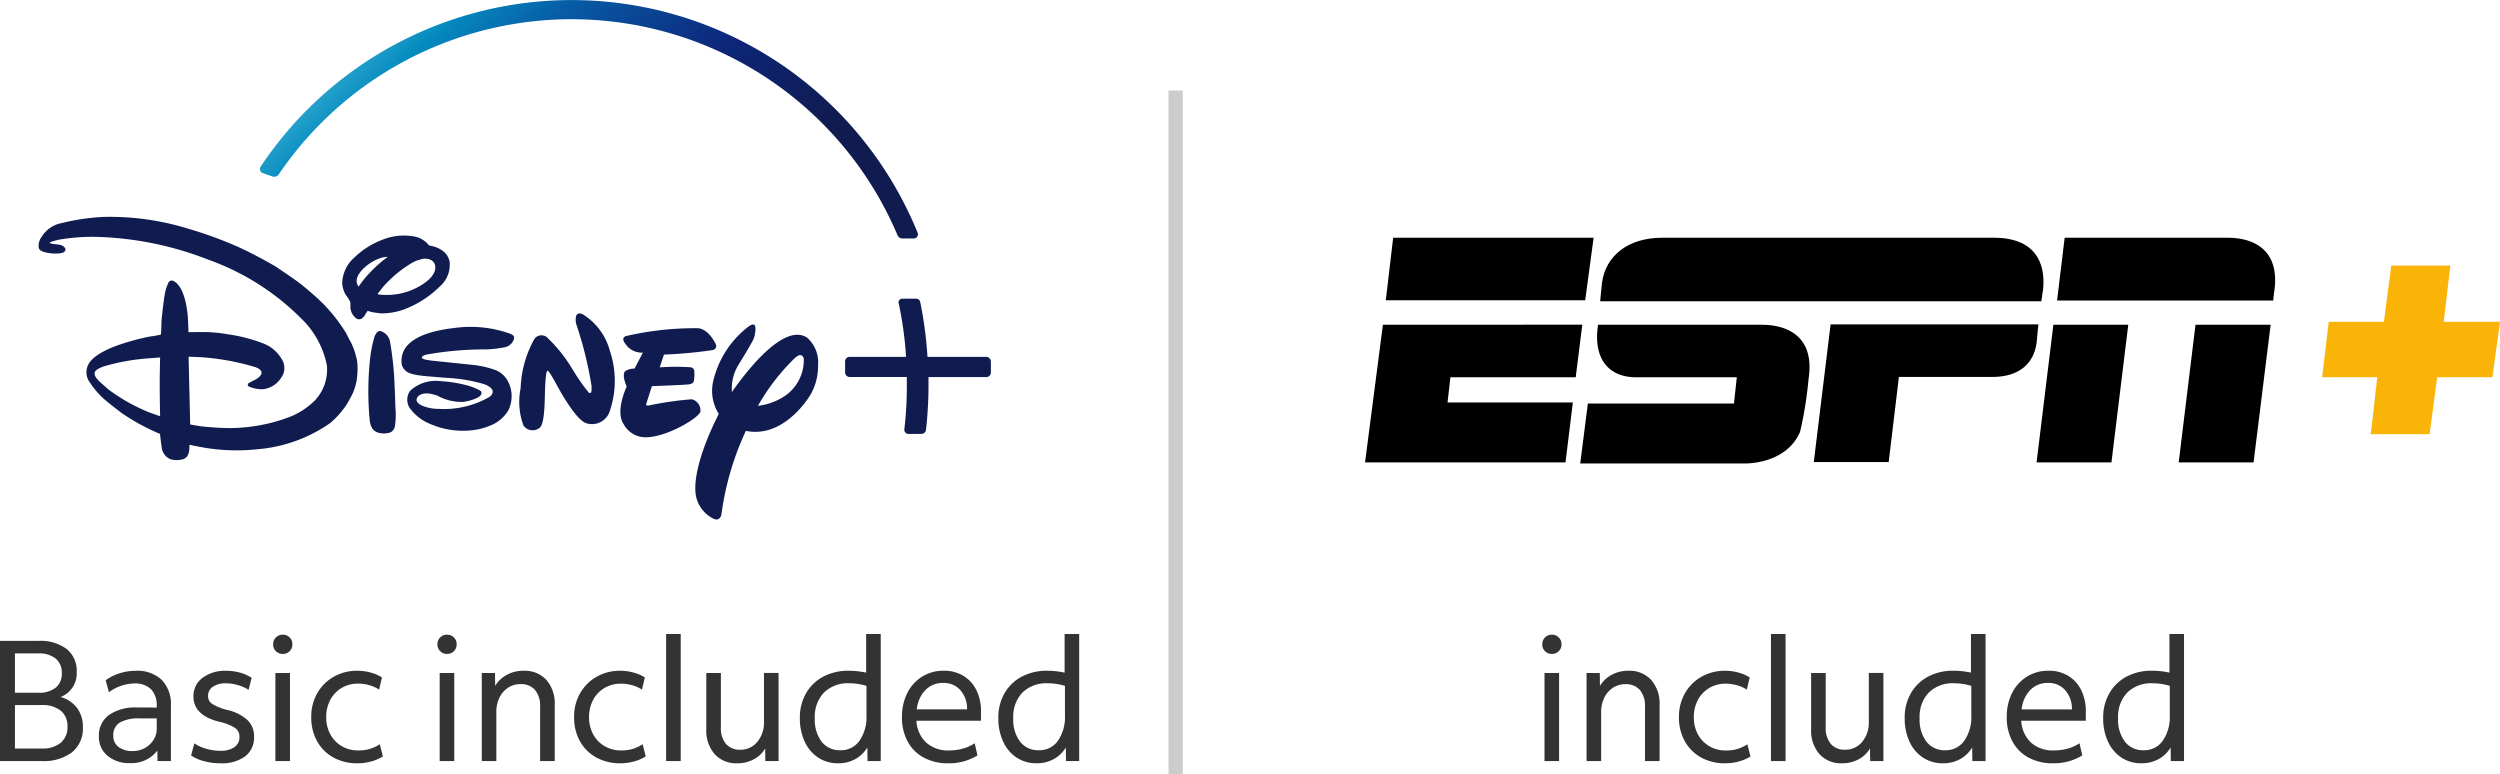
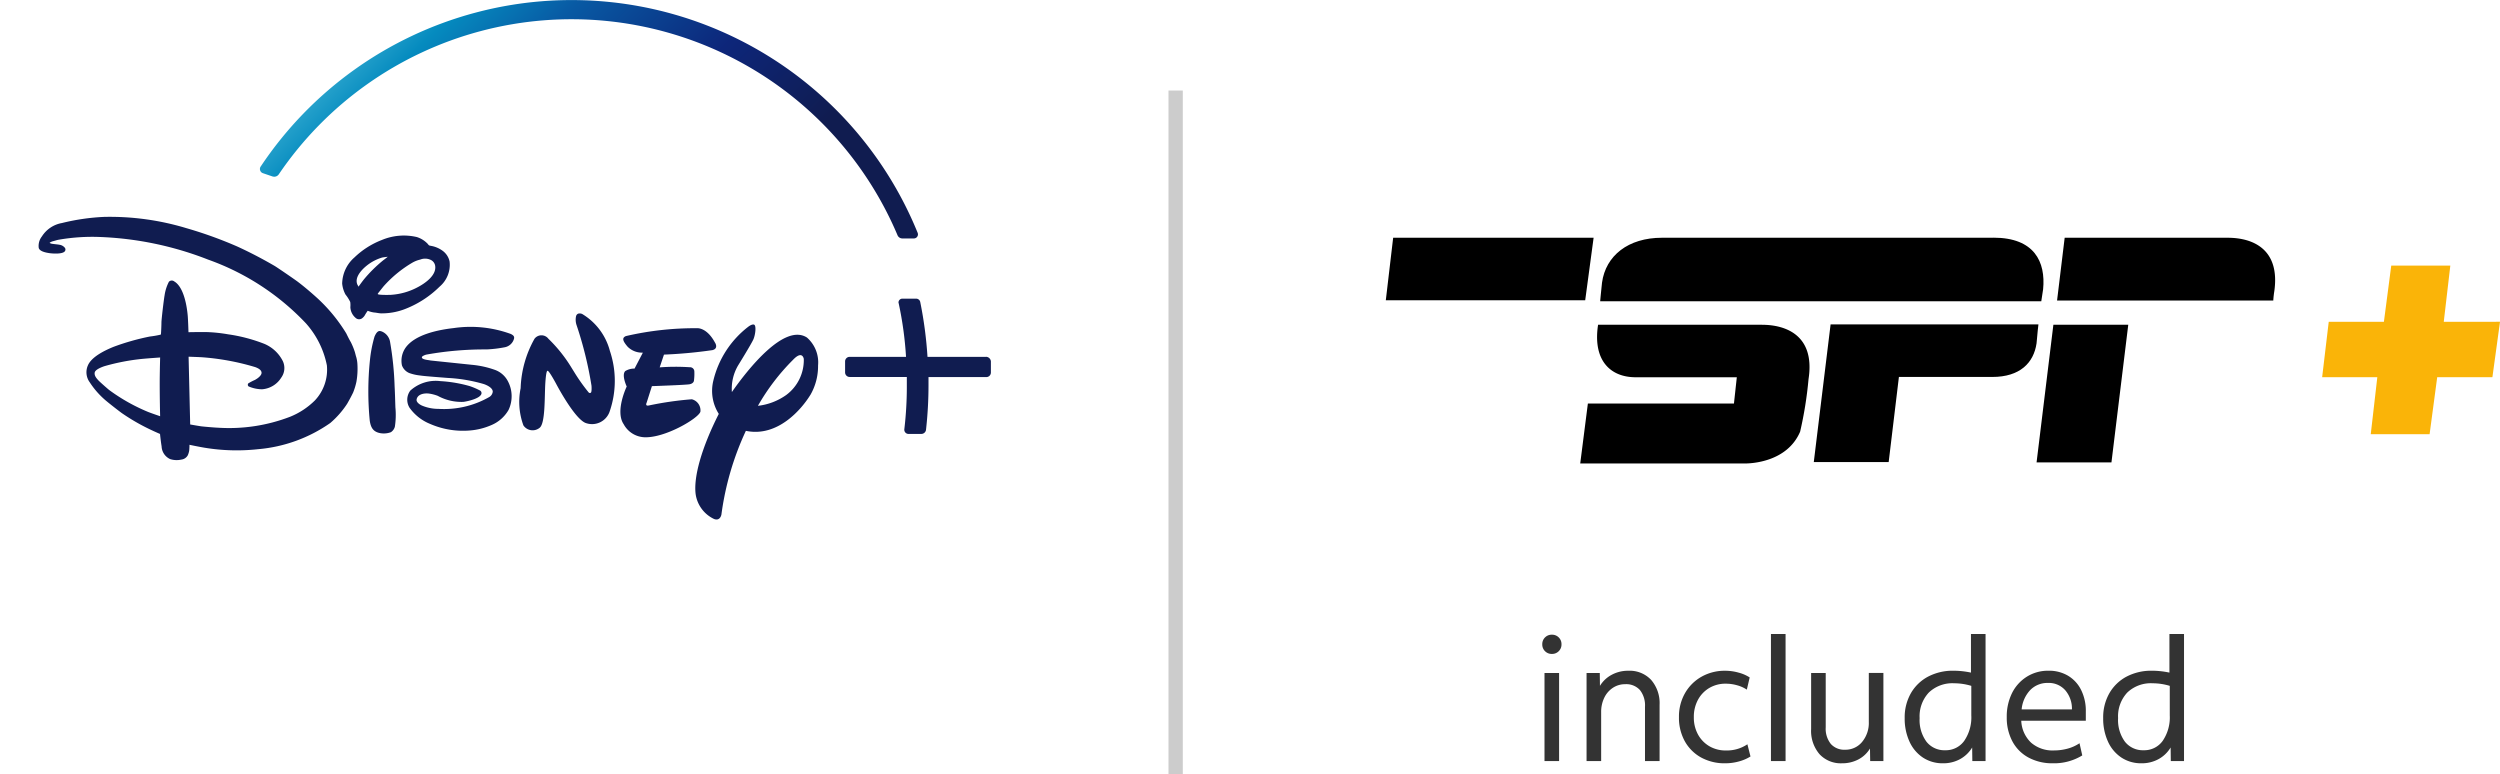
<svg xmlns="http://www.w3.org/2000/svg" width="174.741" height="54.128" viewBox="0 0 174.741 54.128">
  <defs>
    <linearGradient id="linear-gradient" x1="1.044" y1="0.019" x2="0.049" y2="-0.353" gradientUnits="objectBoundingBox">
      <stop offset="0" stop-color="#101c50" />
      <stop offset="0.24" stop-color="#0d267a" />
      <stop offset="0.5" stop-color="#085aa4" />
      <stop offset="0.65" stop-color="#058bbf" />
      <stop offset="1" stop-color="#b1ffff" />
    </linearGradient>
  </defs>
  <g id="disney_espn" transform="translate(-735.326 -611.647)">
    <g id="ESPN-Plus" transform="translate(746.738 446.165)">
      <g id="Group_30461" data-name="Group 30461" transform="translate(84 182.1)">
        <path id="Path_15865" data-name="Path 15865" d="M200.99,182.1H177.815c-2.351,0-3.93,1.249-4.187,3.14-.073.661-.129,1.3-.129,1.3h30.832s.074-.459.129-.845c.184-1.91-.606-3.6-3.471-3.6" transform="translate(-157.065 -182.1)" />
        <path id="Path_15866" data-name="Path 15866" d="M270.5,215.118s-.073.588-.129,1.3c-.2,1.377-1.175,2.351-3.085,2.351H260.75l-.716,5.95H254.8l1.175-9.622H270.5Z" transform="translate(-223.435 -209.04)" />
        <path id="Path_15867" data-name="Path 15867" d="M92.414,182.1h14.011l-.588,4.37H91.9Z" transform="translate(-90.449 -182.1)" />
-         <path id="Path_15868" data-name="Path 15868" d="M85.249,215.2,84,224.822H98.011l.514-4.187H89.766l.2-1.763h8.759l.459-3.673Z" transform="translate(-84 -209.122)" />
        <path id="Path_15869" data-name="Path 15869" d="M347.932,182.1h11.385c1.836,0,3.673.845,3.269,3.728a6.582,6.582,0,0,0-.073.661H347.4Z" transform="translate(-299.031 -182.1)" />
        <path id="Path_15870" data-name="Path 15870" d="M339.6,224.822h5.234l1.175-9.622h-5.234Z" transform="translate(-292.663 -209.122)" />
-         <path id="Path_15871" data-name="Path 15871" d="M393.7,224.822h5.233l1.194-9.622h-5.252Z" transform="translate(-336.829 -209.122)" />
        <path id="Path_15872" data-name="Path 15872" d="M178.607,215.2H167.149c-.386,2.479.845,3.673,2.626,3.673h7.07l-.2,1.836h-10.21L165.9,224.9h11.514c.386,0,2.938-.073,3.856-2.222a27.047,27.047,0,0,0,.588-3.673c.477-3.085-1.616-3.8-3.25-3.8" transform="translate(-150.86 -209.122)" />
      </g>
      <path id="Path_15873" data-name="Path 15873" d="M456.8,196.63l.459-3.93H453.13l-.514,3.93h-3.856L448.3,200.5h3.856l-.459,3.985h4.113l.532-3.985H460.2l.532-3.875Z" transform="translate(-297.402 -8.653)" fill="#fab408" />
    </g>
    <g id="Disney_" data-name="Disney+" transform="translate(738 611.647)">
      <path id="Path_15785" data-name="Path 15785" d="M150.191,321.031l.083.009a6.552,6.552,0,0,1,1.635.36,1.65,1.65,0,0,1,.887.772,2.236,2.236,0,0,1,.055,2.025,2.507,2.507,0,0,1-1.192,1.055,4.66,4.66,0,0,1-1.487.378,5.744,5.744,0,0,1-2.818-.463,3.263,3.263,0,0,1-1.423-1.124,1.059,1.059,0,0,1,.055-1.2,2.647,2.647,0,0,1,2.1-.661,9.464,9.464,0,0,1,2.033.343,4.563,4.563,0,0,1,.758.326.208.208,0,0,1,.074.232c-.12.334-1,.515-1.247.549a3.439,3.439,0,0,1-1.8-.42,2.782,2.782,0,0,0-.638-.163c-.351-.034-.776.06-.841.412-.037.18.194.352.37.429a2.944,2.944,0,0,0,1.155.232,6.36,6.36,0,0,0,3.529-.815.5.5,0,0,0,.268-.386c0-.334-.619-.532-.619-.532a10.95,10.95,0,0,0-2.513-.429c-.656-.052-1.7-.129-1.949-.172a3.221,3.221,0,0,1-.758-.172.929.929,0,0,1-.508-.532,1.59,1.59,0,0,1,.277-1.27c.656-.875,2.19-1.21,3.335-1.339a8.2,8.2,0,0,1,4,.412c.166.086.259.163.222.326a.829.829,0,0,1-.637.6,8.63,8.63,0,0,1-1.284.154,23.006,23.006,0,0,0-4.157.352.828.828,0,0,0-.323.129c-.194.2.36.258.48.275.028.009.055.009.083.017l2.8.292m-7.834-5.448s.212-.3.388-.523a9.638,9.638,0,0,1,1.358-1.338c.139-.1.3-.232.3-.232s-.249.026-.388.052a3.128,3.128,0,0,0-1.081.566c-.406.326-.859.849-.656,1.321l.083.154m2.273.566a4.549,4.549,0,0,0,1.811-.506c.554-.283,1.358-.841,1.275-1.5a.552.552,0,0,0-.36-.455.916.916,0,0,0-.693,0,1.973,1.973,0,0,0-.545.214,8.335,8.335,0,0,0-2.014,1.656c-.111.137-.231.292-.314.395-.055.069-.1.129-.092.137.018.077.684.069.933.06m-1.635,1.115a3.37,3.37,0,0,0-.213.335.72.72,0,0,1-.157.172.353.353,0,0,1-.471-.009,1.038,1.038,0,0,1-.37-.755,1.571,1.571,0,0,0-.009-.36,2.744,2.744,0,0,0-.333-.523,2.047,2.047,0,0,1-.231-.763,2.49,2.49,0,0,1,.859-1.827,5.734,5.734,0,0,1,1.912-1.218,3.986,3.986,0,0,1,2.448-.206,1.79,1.79,0,0,1,.758.472.607.607,0,0,0,.1.112,1.588,1.588,0,0,0,.194.043,1.964,1.964,0,0,1,.73.318,1.257,1.257,0,0,1,.508.764,2,2,0,0,1-.7,1.759,7.043,7.043,0,0,1-2.513,1.6,4.514,4.514,0,0,1-1.6.266c-.148-.008-.314-.051-.462-.06a1.871,1.871,0,0,1-.379-.094.394.394,0,0,0-.074-.026m.878,1.416a.637.637,0,0,1,.12.034.955.955,0,0,1,.573.746,22.012,22.012,0,0,1,.314,3.089c.028.489.037.978.055,1.467a5.446,5.446,0,0,1-.037,1.347.661.661,0,0,1-.277.386,1.419,1.419,0,0,1-.739.069c-.508-.094-.665-.395-.739-.867a21.264,21.264,0,0,1,.009-4.2,9.086,9.086,0,0,1,.323-1.682c.065-.146.194-.429.4-.386m-15.383,1.845s-.748.051-1.275.1a14.986,14.986,0,0,0-2.615.506c-.212.069-.647.24-.684.446s.1.378.259.549c.092.1.61.558.748.669a12.873,12.873,0,0,0,2.744,1.544c.314.12.822.292.822.292s-.037-1.364-.028-2.7c.009-.7.028-1.407.028-1.407m13.793.549a5.233,5.233,0,0,1-.074,1.15,4.457,4.457,0,0,1-.231.755c-.129.266-.268.523-.416.781a6.259,6.259,0,0,1-1.182,1.347,10.332,10.332,0,0,1-5.026,1.827,13.737,13.737,0,0,1-3.751-.1c-.425-.069-1.062-.206-1.062-.206s0,.232-.019.4a1.3,1.3,0,0,1-.1.335.593.593,0,0,1-.453.3,1.485,1.485,0,0,1-.776-.034,1.017,1.017,0,0,1-.6-.892c-.055-.318-.111-.867-.111-.867s-.3-.129-.536-.24a14.253,14.253,0,0,1-2.1-1.193c-.176-.12-.915-.7-1.081-.841a5.792,5.792,0,0,1-1.192-1.33,1.185,1.185,0,0,1-.129-1.193c.259-.6,1.183-1.047,1.811-1.3a16.649,16.649,0,0,1,2.513-.712,6.737,6.737,0,0,0,.748-.129l.028-.026c.009-.017.037-.609.037-.824s.166-1.613.222-1.913a2.981,2.981,0,0,1,.3-.935.274.274,0,0,1,.37-.026c.684.395.9,1.776.952,2.479.028.429.046,1.072.046,1.072s.795-.017,1.275-.009a10.654,10.654,0,0,1,1.478.154,11.3,11.3,0,0,1,2.55.669,2.548,2.548,0,0,1,1.293,1.21,1.14,1.14,0,0,1-.111,1.15,1.729,1.729,0,0,1-1.34.815,2.422,2.422,0,0,1-.942-.2.15.15,0,0,1-.018-.215,3.829,3.829,0,0,1,.462-.24,1.751,1.751,0,0,0,.212-.137c.139-.112.259-.24.249-.378-.019-.189-.231-.3-.434-.377a17.177,17.177,0,0,0-3.788-.695c-.36-.017-.878-.034-.878-.034l.111,4.736s.425.077.758.128c.194.026,1.007.094,1.219.1a11.891,11.891,0,0,0,5-.764,5.254,5.254,0,0,0,1.737-1.141,3.136,3.136,0,0,0,.841-2.454,6.229,6.229,0,0,0-1.469-2.943,17.422,17.422,0,0,0-6.818-4.444,23.119,23.119,0,0,0-7.585-1.587,13.683,13.683,0,0,0-2.919.2c-.111.026-.213.06-.314.086a.82.82,0,0,0-.24.094l-.037.034a.762.762,0,0,0,.092.043c.083.034.416.052.591.086a.587.587,0,0,1,.379.206.2.2,0,0,1-.009.266c-.176.189-.813.154-1.09.111s-.656-.129-.721-.36a1.067,1.067,0,0,1,.222-.806,2.082,2.082,0,0,1,1.4-.935,14.969,14.969,0,0,1,2.956-.429,18.469,18.469,0,0,1,5.746.789,28.7,28.7,0,0,1,3.566,1.287c.9.412,1.765.867,2.605,1.355.212.129,1.441.97,1.626,1.115.4.3.915.738,1.293,1.081a11.363,11.363,0,0,1,2.079,2.514c.1.2.185.386.323.618a4.777,4.777,0,0,1,.277.678c.037.129.083.326.092.335a2.277,2.277,0,0,1,.092.6m24.778-1.055a32.4,32.4,0,0,1-3.354.309l-.3.892a14.747,14.747,0,0,1,2.1-.009.3.3,0,0,1,.323.3,3.746,3.746,0,0,1-.028.643s-.018.2-.323.249c-.333.051-2.615.129-2.615.129l-.369,1.158s-.139.266.175.189a23.31,23.31,0,0,1,2.984-.429.8.8,0,0,1,.6.867c-.129.463-2.513,1.879-3.963,1.785a1.732,1.732,0,0,1-1.4-.91c-.619-.909.212-2.634.212-2.634s-.379-.806-.1-1.081a1.22,1.22,0,0,1,.647-.172l.582-1.115a1.419,1.419,0,0,1-1.063-.412c-.37-.429-.4-.626-.12-.746a21.4,21.4,0,0,1,4.989-.549s.665-.06,1.238,1.012c0-.009.277.42-.2.523m-7.178,4.324a1.3,1.3,0,0,1-1.691.755c-.8-.352-2.051-2.754-2.051-2.754s-.48-.892-.573-.875c0,0-.1-.172-.166.806s.009,2.874-.407,3.174a.774.774,0,0,1-1.127-.172,4.765,4.765,0,0,1-.194-2.6,7.525,7.525,0,0,1,.97-3.457.609.609,0,0,1,.97,0,10.132,10.132,0,0,1,1.626,2.042l.176.283a12.822,12.822,0,0,0,1.016,1.433s.074.069.139.017c.092-.026.056-.489.056-.489a26.3,26.3,0,0,0-1.035-4.213,1.174,1.174,0,0,1-.046-.644c.083-.309.425-.163.425-.163a4.271,4.271,0,0,1,1.94,2.582,6.554,6.554,0,0,1-.028,4.273m14.034-1.184c-.591.961-2.264,2.969-4.5,2.5a20.1,20.1,0,0,0-1.709,5.843s-.074.489-.517.317a2.276,2.276,0,0,1-1.284-1.733c-.157-1.21.425-3.26,1.617-5.611a3,3,0,0,1-.379-2.334,6.716,6.716,0,0,1,2.439-3.758s.259-.206.407-.146c.166.069.092.7-.046,1.021s-1.081,1.845-1.081,1.845a3.227,3.227,0,0,0-.425,1.845c1.118-1.6,3.668-4.83,5.248-3.809a2.306,2.306,0,0,1,.776,1.948,4.032,4.032,0,0,1-.545,2.076m-.453-2.531s-.092-.635-.758.069a15.112,15.112,0,0,0-2.448,3.209,4.245,4.245,0,0,0,1.977-.755,3.037,3.037,0,0,0,1.229-2.522m12.731-.146h-4.084a28.306,28.306,0,0,0-.508-3.835.292.292,0,0,0-.3-.232h-.942a.269.269,0,0,0-.277.257.1.1,0,0,0,.009.052,24.689,24.689,0,0,1,.517,3.758h-3.926a.32.32,0,0,0-.333.309v.789a.32.32,0,0,0,.333.309h3.982v.532a25.31,25.31,0,0,1-.176,3.132.294.294,0,0,0,.277.317h.905a.331.331,0,0,0,.333-.274,27.967,27.967,0,0,0,.176-3.166V321.9h4.028a.32.32,0,0,0,.333-.309V320.8a.351.351,0,0,0-.351-.318" transform="translate(-119.979 -295.543)" fill="#101c50" />
      <path id="Path_15786" data-name="Path 15786" d="M245.244,177.652a.308.308,0,0,0-.034.274.3.3,0,0,0,.189.189l.678.231a.575.575,0,0,0,.12.017.386.386,0,0,0,.317-.172,24.738,24.738,0,0,1,43.249,4.273.367.367,0,0,0,.326.214h.815a.286.286,0,0,0,.283-.283.435.435,0,0,0-.017-.1,26.114,26.114,0,0,0-45.926-4.641" transform="translate(-229.699 -166.011)" fill="url(#linear-gradient)" />
    </g>
    <path id="Path_36188" data-name="Path 36188" d="M-3595.5-7306.025v47.8" transform="translate(4413 7924)" fill="none" stroke="#ccc" stroke-width="1" />
-     <path id="Path_36199" data-name="Path 36199" d="M-37.674,0V-8.4h2.688a3.054,3.054,0,0,1,1.974.57,1.934,1.934,0,0,1,.7,1.59,1.771,1.771,0,0,1-1.128,1.764A2.158,2.158,0,0,1-32.28-3.7a2.194,2.194,0,0,1,.4,1.338,2.128,2.128,0,0,1-.756,1.746A3.27,3.27,0,0,1-34.758,0Zm2.688-7.524H-36.63v2.748h1.644A1.837,1.837,0,0,0-33.78-5.13a1.23,1.23,0,0,0,.426-1,1.276,1.276,0,0,0-.426-1.032A1.816,1.816,0,0,0-34.986-7.524Zm.228,3.612H-36.63V-.876h1.872a1.989,1.989,0,0,0,1.326-.4,1.405,1.405,0,0,0,.474-1.134,1.364,1.364,0,0,0-.468-1.11A2.027,2.027,0,0,0-34.758-3.912Zm6.18,4.056a2.345,2.345,0,0,1-1.584-.516,1.7,1.7,0,0,1-.6-1.356,1.759,1.759,0,0,1,.7-1.488A3.2,3.2,0,0,1-28.1-3.744h.726q.318,0,.654.012v-.12a1.6,1.6,0,0,0-.4-1.17,1.581,1.581,0,0,0-1.176-.4,3.06,3.06,0,0,0-1.764.612l-.228-.84a3.507,3.507,0,0,1,1-.492,3.7,3.7,0,0,1,1.1-.168,2.472,2.472,0,0,1,1.818.636,2.421,2.421,0,0,1,.642,1.8V0h-.936l-.012-.732A2.263,2.263,0,0,1-28.578.144Zm-1.176-1.908a.94.94,0,0,0,.366.78A1.559,1.559,0,0,0-28.4-.7a1.712,1.712,0,0,0,.846-.21,1.676,1.676,0,0,0,.606-.564,1.4,1.4,0,0,0,.228-.774v-.732h-1.164a2.661,2.661,0,0,0-1.428.294A1.023,1.023,0,0,0-29.754-1.764Zm7.476,1.92a4.328,4.328,0,0,1-1.14-.15,2.763,2.763,0,0,1-.9-.4l.228-.84a2.95,2.95,0,0,0,.822.372,3.508,3.508,0,0,0,1,.144,1.627,1.627,0,0,0,.984-.258.851.851,0,0,0,.348-.726.724.724,0,0,0-.306-.612,3.394,3.394,0,0,0-1.11-.432q-1.8-.456-1.8-1.764a1.571,1.571,0,0,1,.636-1.308,2.63,2.63,0,0,1,1.656-.492,3.631,3.631,0,0,1,.948.126,2.786,2.786,0,0,1,.828.366l-.216.84a2.77,2.77,0,0,0-.744-.33,2.955,2.955,0,0,0-.828-.126,1.565,1.565,0,0,0-.924.24.767.767,0,0,0-.336.66.64.64,0,0,0,.3.546,3.618,3.618,0,0,0,1.032.414,3.131,3.131,0,0,1,1.422.708A1.566,1.566,0,0,1-19.914-1.7a1.651,1.651,0,0,1-.618,1.368A2.741,2.741,0,0,1-22.278.156Zm4.368-7.644a.651.651,0,0,1-.48-.192.651.651,0,0,1-.192-.48.651.651,0,0,1,.192-.48.651.651,0,0,1,.48-.192.651.651,0,0,1,.48.192.651.651,0,0,1,.192.48.651.651,0,0,1-.192.48A.651.651,0,0,1-17.91-7.488ZM-18.426,0V-6.156h1.02V0Zm5.748.156a3.409,3.409,0,0,1-1.7-.408A2.916,2.916,0,0,1-15.51-1.386a3.383,3.383,0,0,1-.408-1.686A3.291,3.291,0,0,1-15.5-4.74a3.063,3.063,0,0,1,1.152-1.152,3.291,3.291,0,0,1,1.668-.42,3.457,3.457,0,0,1,.93.132,2.632,2.632,0,0,1,.774.336l-.2.852a2.326,2.326,0,0,0-.684-.312,2.868,2.868,0,0,0-.78-.108,2.209,2.209,0,0,0-1.152.3,2.132,2.132,0,0,0-.792.828,2.49,2.49,0,0,0-.288,1.212,2.456,2.456,0,0,0,.288,1.206,2.143,2.143,0,0,0,.792.822,2.232,2.232,0,0,0,1.164.3,2.57,2.57,0,0,0,1.5-.432l.216.852a3,3,0,0,1-.822.354A3.564,3.564,0,0,1-12.678.156Zm6.252-7.644a.651.651,0,0,1-.48-.192A.651.651,0,0,1-7.1-8.16a.651.651,0,0,1,.192-.48.651.651,0,0,1,.48-.192.651.651,0,0,1,.48.192.651.651,0,0,1,.192.48.651.651,0,0,1-.192.48A.651.651,0,0,1-6.426-7.488ZM-6.942,0V-6.156h1.02V0ZM-4,0V-6.156h.924l.012.9a2.127,2.127,0,0,1,.822-.774,2.4,2.4,0,0,1,1.158-.282,2.057,2.057,0,0,1,1.6.642A2.486,2.486,0,0,1,1.1-3.924V0H.078V-3.8A1.723,1.723,0,0,0-.276-4.968,1.285,1.285,0,0,0-1.3-5.376a1.54,1.54,0,0,0-.864.252,1.711,1.711,0,0,0-.6.69A2.265,2.265,0,0,0-2.982-3.42V0Zm9.7.156A3.409,3.409,0,0,1,4-.252,2.916,2.916,0,0,1,2.862-1.386a3.383,3.383,0,0,1-.408-1.686,3.291,3.291,0,0,1,.42-1.668A3.063,3.063,0,0,1,4.026-5.892a3.291,3.291,0,0,1,1.668-.42,3.457,3.457,0,0,1,.93.132,2.632,2.632,0,0,1,.774.336l-.2.852A2.326,2.326,0,0,0,6.51-5.3a2.868,2.868,0,0,0-.78-.108,2.209,2.209,0,0,0-1.152.3,2.132,2.132,0,0,0-.792.828A2.49,2.49,0,0,0,3.5-3.072a2.456,2.456,0,0,0,.288,1.206,2.143,2.143,0,0,0,.792.822,2.232,2.232,0,0,0,1.164.3,2.57,2.57,0,0,0,1.5-.432l.216.852A3,3,0,0,1,6.636.03,3.564,3.564,0,0,1,5.694.156ZM8.886,0V-8.88h1.02V0Zm4.968.156a2.024,2.024,0,0,1-1.578-.642,2.5,2.5,0,0,1-.582-1.746V-6.156h1.02v3.8A1.7,1.7,0,0,0,13.068-1.2a1.255,1.255,0,0,0,1,.408,1.5,1.5,0,0,0,1.188-.546,2.072,2.072,0,0,0,.468-1.4v-3.42h1.02V0h-.924L15.81-.876A2.062,2.062,0,0,1,15-.114,2.411,2.411,0,0,1,13.854.156Zm7.056,0a2.49,2.49,0,0,1-1.4-.4,2.64,2.64,0,0,1-.936-1.11A3.835,3.835,0,0,1,18.234-3a3.4,3.4,0,0,1,.432-1.74,3.012,3.012,0,0,1,1.2-1.158,3.711,3.711,0,0,1,1.788-.414,5.85,5.85,0,0,1,1.212.132v-2.7h1.02V0h-.924L22.95-.948a2.237,2.237,0,0,1-.84.81A2.425,2.425,0,0,1,20.91.156ZM19.278-3a2.557,2.557,0,0,0,.48,1.65,1.592,1.592,0,0,0,1.308.594,1.575,1.575,0,0,0,1.332-.66,2.905,2.905,0,0,0,.492-1.776V-5.256a4.158,4.158,0,0,0-1.2-.18,2.379,2.379,0,0,0-1.77.648A2.429,2.429,0,0,0,19.278-3ZM28.59.156a3.492,3.492,0,0,1-1.7-.4A2.756,2.756,0,0,1,25.77-1.362a3.492,3.492,0,0,1-.4-1.7,3.685,3.685,0,0,1,.372-1.692A2.839,2.839,0,0,1,26.778-5.9a2.785,2.785,0,0,1,1.512-.414,2.6,2.6,0,0,1,1.368.354,2.391,2.391,0,0,1,.912,1,3.274,3.274,0,0,1,.324,1.494v.648H26.382a2.236,2.236,0,0,0,.684,1.53,2.28,2.28,0,0,0,1.6.546,3.609,3.609,0,0,0,.954-.126,2.778,2.778,0,0,0,.834-.378l.192.852A3.767,3.767,0,0,1,28.59.156ZM28.254-5.46a1.67,1.67,0,0,0-1.248.5,2.277,2.277,0,0,0-.6,1.344h3.516a1.977,1.977,0,0,0-.468-1.338A1.532,1.532,0,0,0,28.254-5.46ZM34.782.156a2.49,2.49,0,0,1-1.4-.4,2.64,2.64,0,0,1-.936-1.11A3.835,3.835,0,0,1,32.106-3a3.4,3.4,0,0,1,.432-1.74,3.012,3.012,0,0,1,1.2-1.158,3.711,3.711,0,0,1,1.788-.414,5.85,5.85,0,0,1,1.212.132v-2.7h1.02V0h-.924l-.012-.948a2.237,2.237,0,0,1-.84.81A2.425,2.425,0,0,1,34.782.156ZM33.15-3a2.557,2.557,0,0,0,.48,1.65,1.592,1.592,0,0,0,1.308.594,1.575,1.575,0,0,0,1.332-.66,2.905,2.905,0,0,0,.492-1.776V-5.256a4.158,4.158,0,0,0-1.2-.18,2.379,2.379,0,0,0-1.77.648A2.429,2.429,0,0,0,33.15-3Z" transform="translate(773 664.842)" fill="#333" />
    <path id="Path_36200" data-name="Path 36200" d="M-21.834-7.488a.651.651,0,0,1-.48-.192.651.651,0,0,1-.192-.48.651.651,0,0,1,.192-.48.651.651,0,0,1,.48-.192.651.651,0,0,1,.48.192.651.651,0,0,1,.192.48.651.651,0,0,1-.192.48A.651.651,0,0,1-21.834-7.488ZM-22.35,0V-6.156h1.02V0Zm2.94,0V-6.156h.924l.012.9a2.127,2.127,0,0,1,.822-.774,2.4,2.4,0,0,1,1.158-.282,2.057,2.057,0,0,1,1.6.642,2.486,2.486,0,0,1,.588,1.746V0h-1.02V-3.8a1.723,1.723,0,0,0-.354-1.164,1.285,1.285,0,0,0-1.026-.408,1.54,1.54,0,0,0-.864.252,1.711,1.711,0,0,0-.6.69A2.265,2.265,0,0,0-18.39-3.42V0Zm9.7.156a3.409,3.409,0,0,1-1.7-.408,2.916,2.916,0,0,1-1.134-1.134,3.383,3.383,0,0,1-.408-1.686,3.291,3.291,0,0,1,.42-1.668,3.063,3.063,0,0,1,1.152-1.152,3.291,3.291,0,0,1,1.668-.42,3.457,3.457,0,0,1,.93.132,2.632,2.632,0,0,1,.774.336l-.2.852A2.326,2.326,0,0,0-8.9-5.3a2.868,2.868,0,0,0-.78-.108,2.209,2.209,0,0,0-1.152.3,2.132,2.132,0,0,0-.792.828,2.49,2.49,0,0,0-.288,1.212,2.456,2.456,0,0,0,.288,1.206,2.143,2.143,0,0,0,.792.822,2.232,2.232,0,0,0,1.164.3,2.57,2.57,0,0,0,1.5-.432l.216.852A3,3,0,0,1-8.772.03,3.564,3.564,0,0,1-9.714.156ZM-6.522,0V-8.88H-5.5V0Zm4.968.156A2.024,2.024,0,0,1-3.132-.486a2.5,2.5,0,0,1-.582-1.746V-6.156h1.02v3.8A1.7,1.7,0,0,0-2.34-1.2a1.255,1.255,0,0,0,1,.408A1.5,1.5,0,0,0-.15-1.338a2.072,2.072,0,0,0,.468-1.4v-3.42h1.02V0H.414L.4-.876a2.062,2.062,0,0,1-.81.762A2.411,2.411,0,0,1-1.554.156ZM5.5.156a2.49,2.49,0,0,1-1.4-.4,2.64,2.64,0,0,1-.936-1.11A3.835,3.835,0,0,1,2.826-3a3.4,3.4,0,0,1,.432-1.74A3.012,3.012,0,0,1,4.458-5.9a3.711,3.711,0,0,1,1.788-.414,5.85,5.85,0,0,1,1.212.132v-2.7h1.02V0H7.554L7.542-.948a2.237,2.237,0,0,1-.84.81A2.425,2.425,0,0,1,5.5.156ZM3.87-3a2.557,2.557,0,0,0,.48,1.65,1.592,1.592,0,0,0,1.308.594,1.575,1.575,0,0,0,1.332-.66,2.905,2.905,0,0,0,.492-1.776V-5.256a4.158,4.158,0,0,0-1.2-.18,2.379,2.379,0,0,0-1.77.648A2.429,2.429,0,0,0,3.87-3ZM13.182.156a3.492,3.492,0,0,1-1.7-.4,2.756,2.756,0,0,1-1.122-1.122,3.492,3.492,0,0,1-.4-1.7,3.685,3.685,0,0,1,.372-1.692A2.839,2.839,0,0,1,11.37-5.9a2.785,2.785,0,0,1,1.512-.414,2.6,2.6,0,0,1,1.368.354,2.391,2.391,0,0,1,.912,1,3.274,3.274,0,0,1,.324,1.494v.648H10.974a2.236,2.236,0,0,0,.684,1.53,2.28,2.28,0,0,0,1.6.546,3.609,3.609,0,0,0,.954-.126,2.778,2.778,0,0,0,.834-.378l.192.852A3.767,3.767,0,0,1,13.182.156ZM12.846-5.46a1.67,1.67,0,0,0-1.248.5A2.277,2.277,0,0,0,11-3.612h3.516a1.977,1.977,0,0,0-.468-1.338A1.532,1.532,0,0,0,12.846-5.46ZM19.374.156a2.49,2.49,0,0,1-1.4-.4,2.64,2.64,0,0,1-.936-1.11A3.835,3.835,0,0,1,16.7-3a3.4,3.4,0,0,1,.432-1.74A3.012,3.012,0,0,1,18.33-5.9a3.711,3.711,0,0,1,1.788-.414,5.85,5.85,0,0,1,1.212.132v-2.7h1.02V0h-.924l-.012-.948a2.237,2.237,0,0,1-.84.81A2.425,2.425,0,0,1,19.374.156ZM17.742-3a2.557,2.557,0,0,0,.48,1.65,1.592,1.592,0,0,0,1.308.594,1.575,1.575,0,0,0,1.332-.66,2.905,2.905,0,0,0,.492-1.776V-5.256a4.158,4.158,0,0,0-1.2-.18,2.379,2.379,0,0,0-1.77.648A2.429,2.429,0,0,0,17.742-3Z" transform="translate(865.631 664.842)" fill="#333" />
  </g>
</svg>